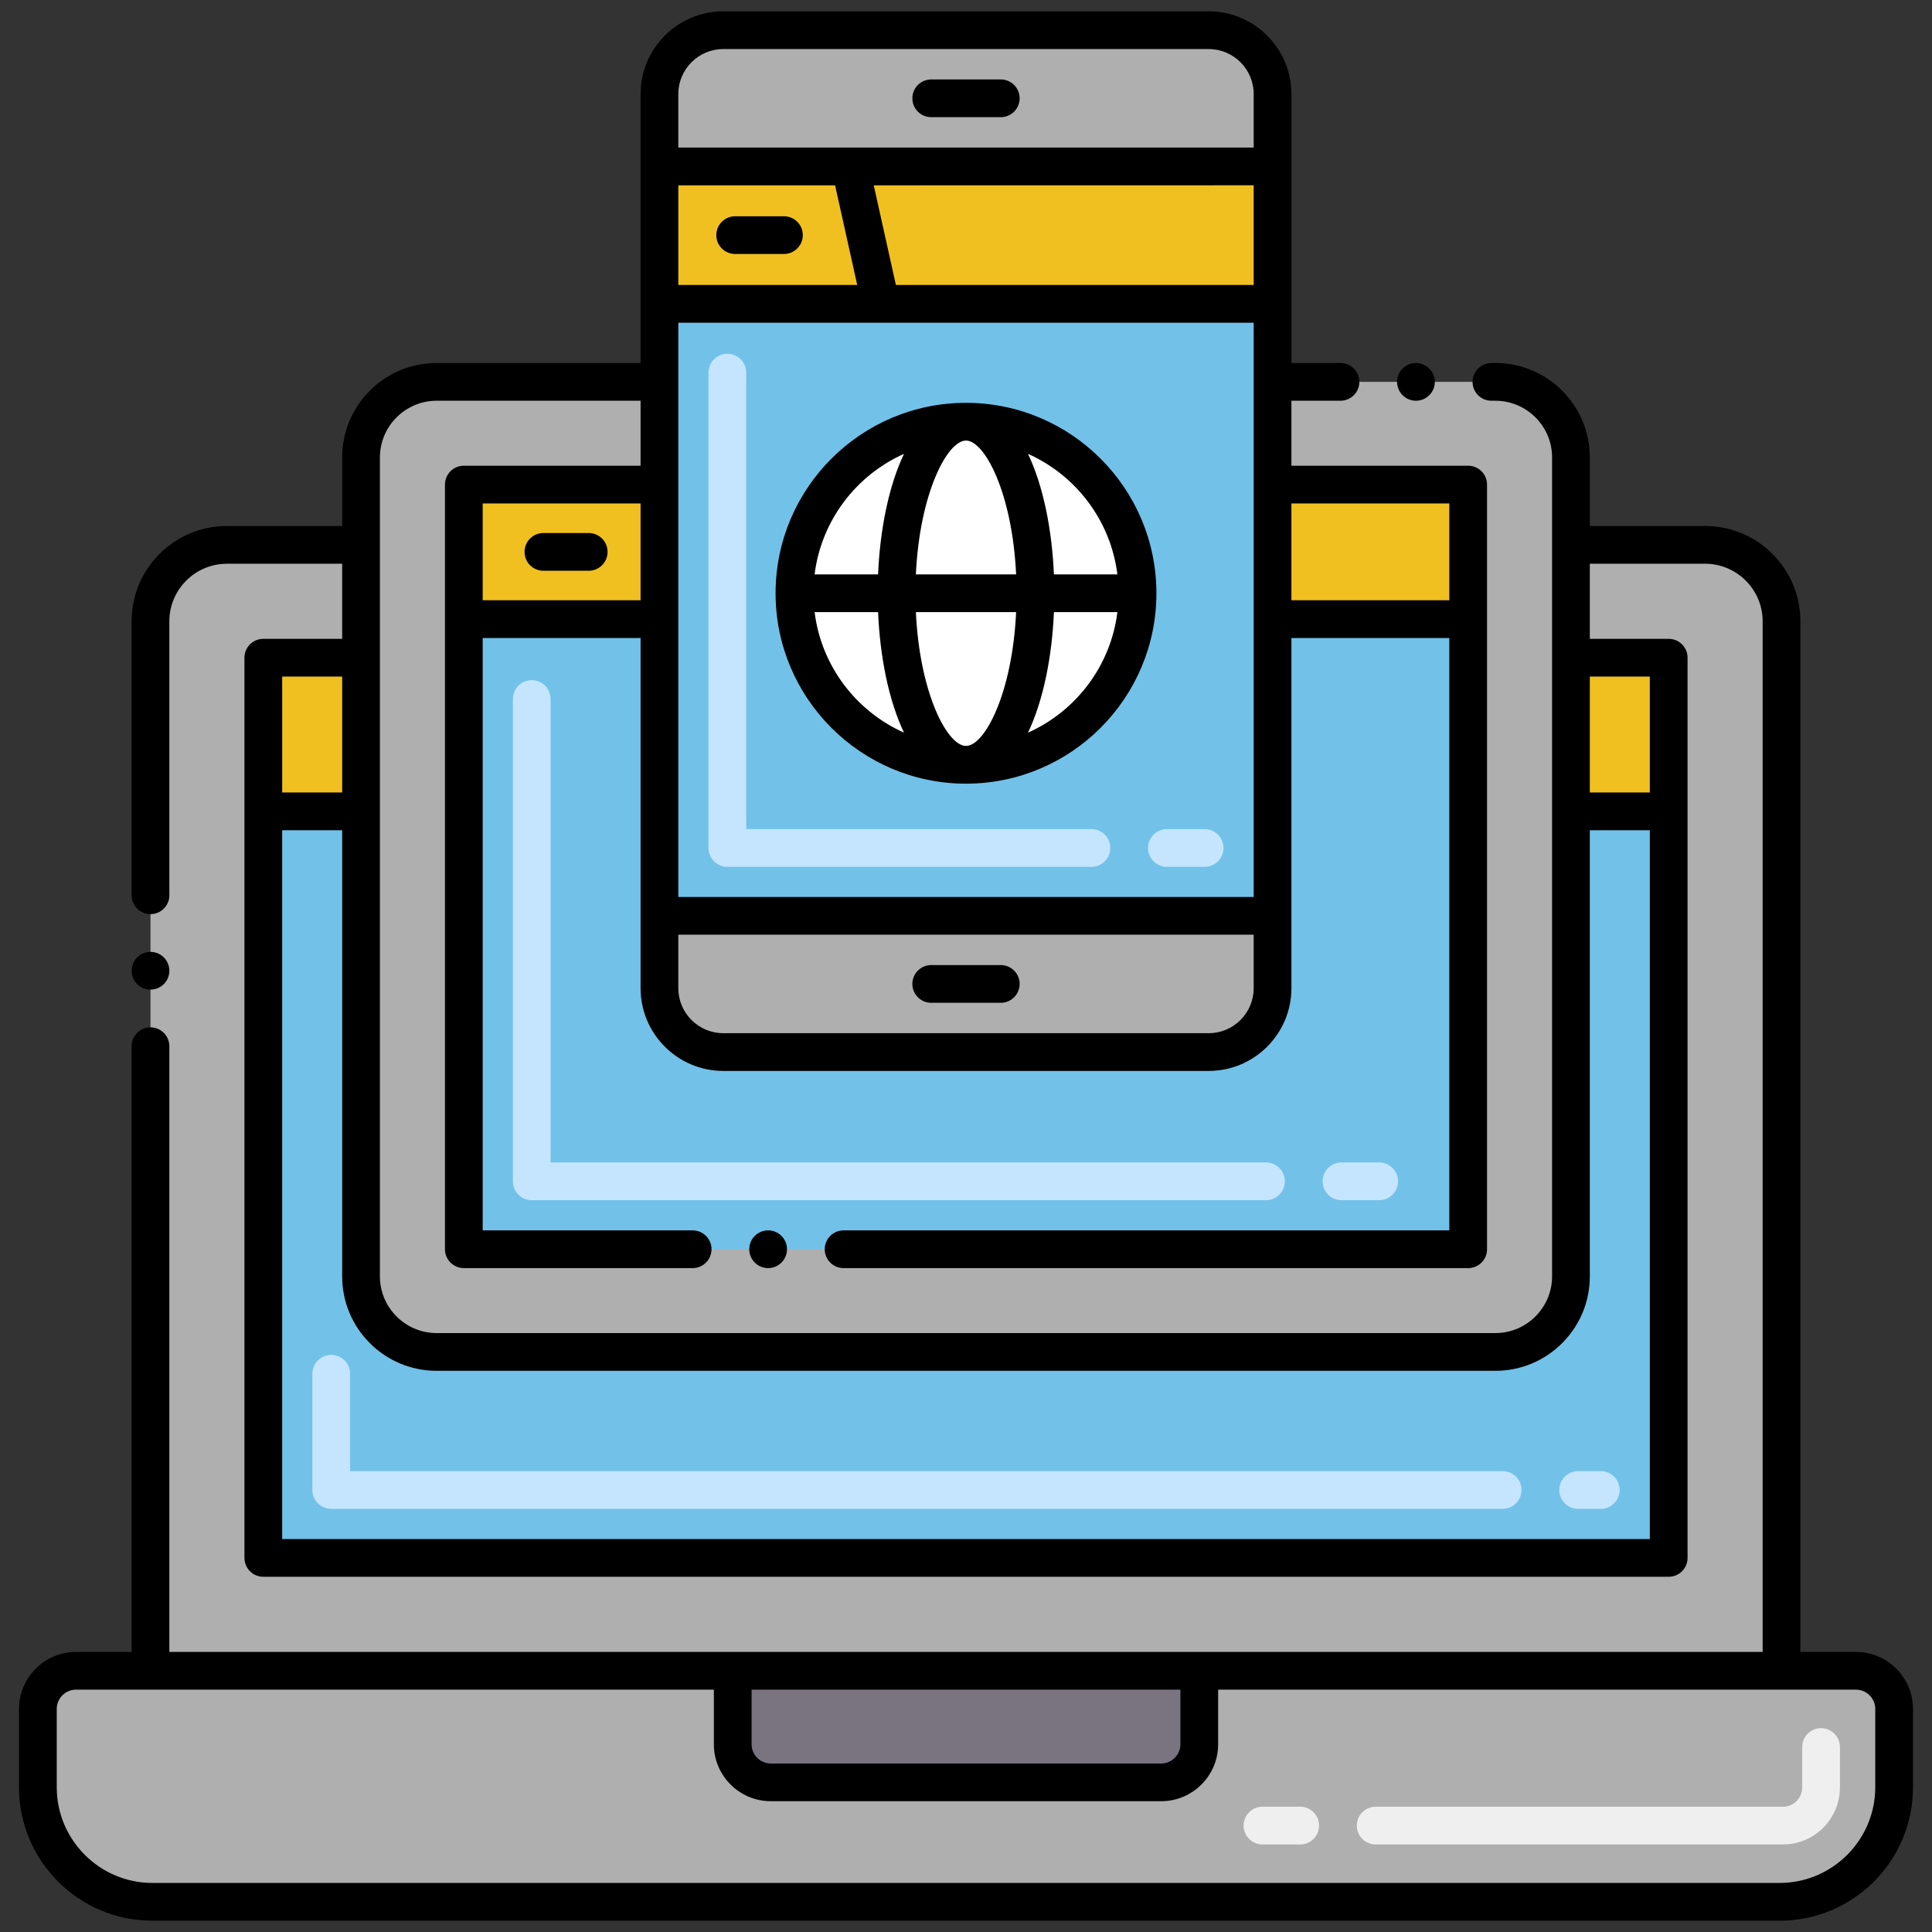
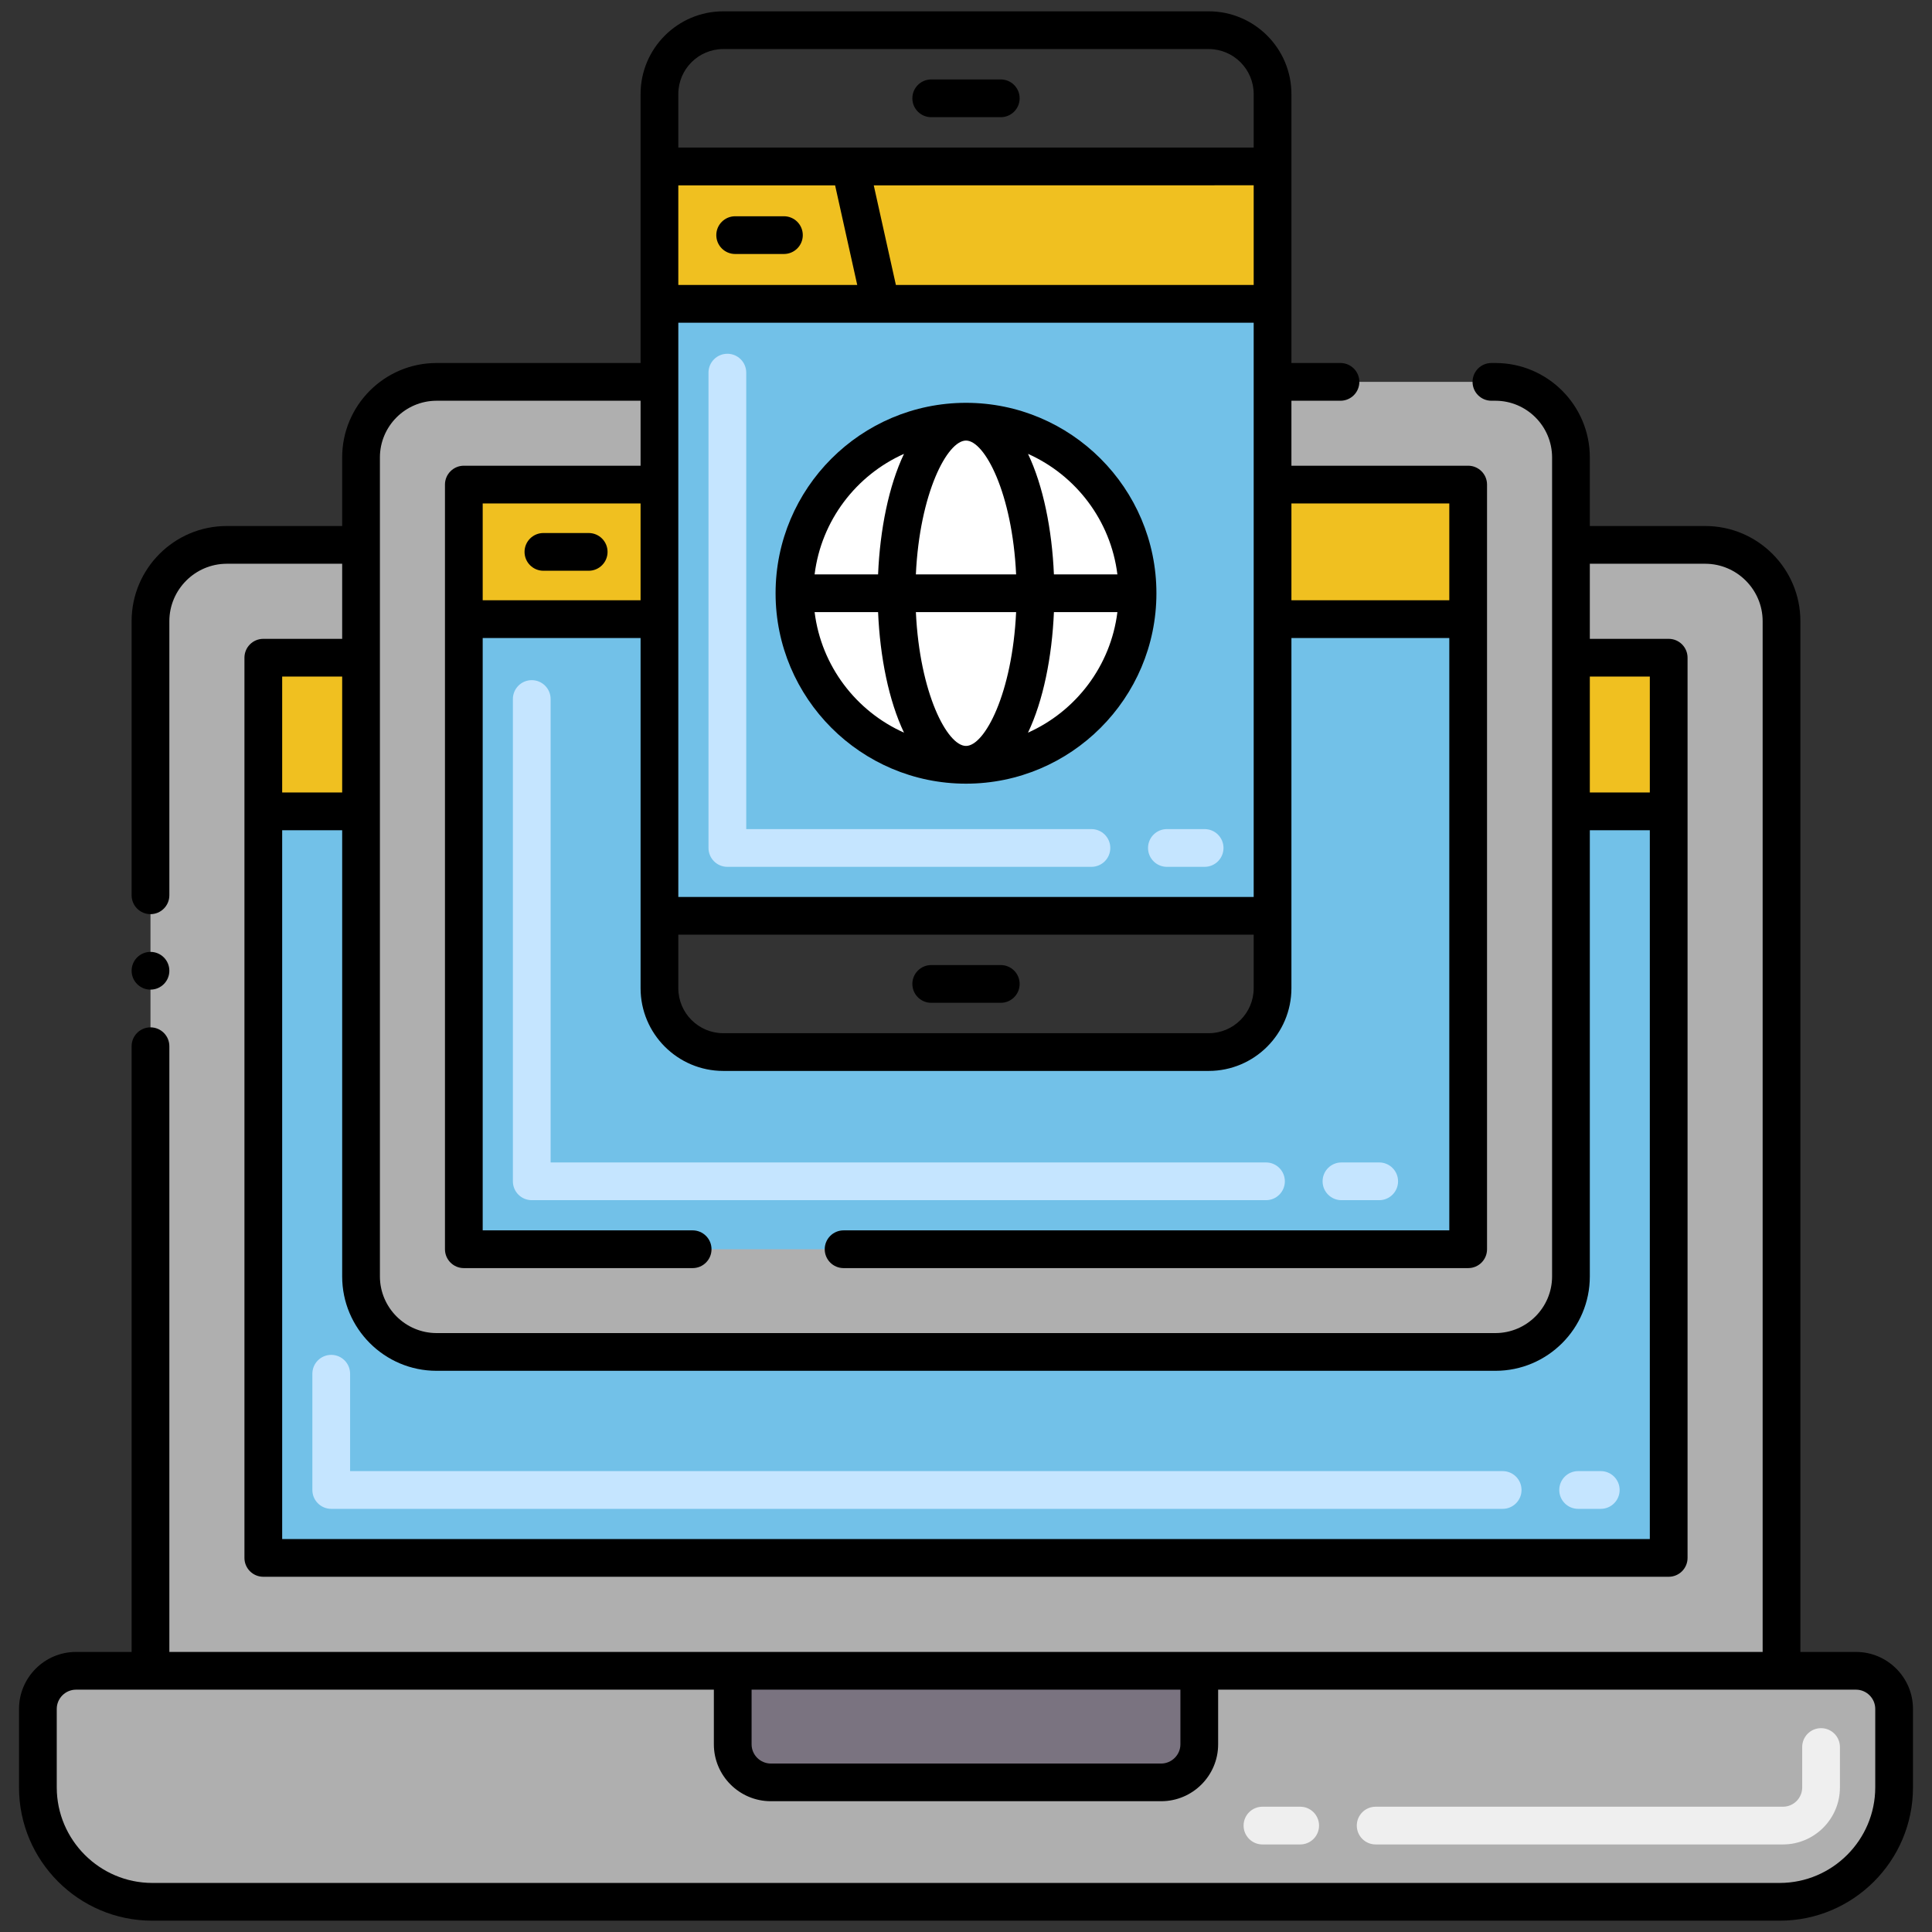
<svg xmlns="http://www.w3.org/2000/svg" version="1.1" id="Layer_1" x="0px" y="0px" viewBox="0 0 256 256" style="enable-background:new 0 0 256 256;" xml:space="preserve">
  <rect x="0" y="0" width="256" height="256" fill="#333333" stroke="none" />
  <style type="text/css">
	.st0{fill:#72C1E8;}
	.st1{fill:#C5E5FF;}
	.st2{fill:#F0C020;}
	.st3{fill:#F9E5AF;}
	.st4{fill:#FFB69F;}
	.st5{fill:#FC5D3D;}
	.st6{fill:#FFCBC2;}
	.st7{fill:#68B0D4;}
	.st8{fill:#7C7B7A;}
	.st9{fill:#AFAFAF;}
	.st10{fill:#EFEFEF;}
	.st11{fill:#FFFFFF;}
	.st12{fill:#F0AB20;}
	.st13{fill:#13BF6D;}
	.st14{fill:#76FFBA;}
	.st15{fill:#EDAF85;}
	.st16{fill:#7A7380;}
	.st17{fill:#F2E1D6;}
	.st18{fill:#139C6D;}
	.st19{fill:#B35034;}
	.st20{fill:#9CCFD6;}
	.st21{fill:#FBE0E2;}
	.st22{fill:#EA8F7D;}
	.st23{fill:#4C4945;}
	.st24{fill:#D95034;}
	.st25{fill:#D6C0B4;}
</style>
  <g>
    <g>
      <g>
        <g>
          <path class="st9" d="M245.93,221.39h-9.87V82.3c0-5.57-4.52-10.1-10.1-10.1h-17.8v96.94c0,5.52-4.47,10-10,10H57.84      c-5.53,0-10-4.48-10-10V72.2h-17.8c-5.58,0-10.1,4.53-10.1,10.1v139.09h-9.87c-2.79,0-5.05,2.26-5.05,5.05v10.41      c0,8.37,6.78,15.15,15.15,15.15h215.66c8.37,0,15.15-6.78,15.15-15.15v-10.41C250.98,223.65,248.72,221.39,245.93,221.39z" />
        </g>
        <g>
          <path class="st16" d="M97.088,221.388v9.736c0,2.789,2.261,5.05,5.05,5.05h51.723c2.789,0,5.05-2.261,5.05-5.05v-9.736H97.088z" />
        </g>
        <g>
          <path class="st10" d="M236.249,244.399h-53.966c-1.381,0-2.5-1.119-2.5-2.5s1.119-2.5,2.5-2.5h53.966      c1.407,0,2.551-1.144,2.551-2.55v-5.359c0-1.381,1.119-2.5,2.5-2.5s2.5,1.119,2.5,2.5v5.359      C243.799,241.012,240.412,244.399,236.249,244.399z M172.282,244.399h-5c-1.381,0-2.5-1.119-2.5-2.5s1.119-2.5,2.5-2.5h5      c1.381,0,2.5,1.119,2.5,2.5S173.663,244.399,172.282,244.399z" />
        </g>
        <g>
          <path class="st0" d="M208.16,87.15v81.99c0,5.52-4.47,10-10,10H57.84c-5.53,0-10-4.48-10-10V87.15H34.89v119.28h186.22V87.15      H208.16z" />
        </g>
        <g>
          <path class="st1" d="M212.11,199.93h-3c-1.381,0-2.5-1.119-2.5-2.5s1.119-2.5,2.5-2.5h3c1.381,0,2.5,1.119,2.5,2.5      S213.491,199.93,212.11,199.93z M199.11,199.93H43.89c-1.381,0-2.5-1.119-2.5-2.5v-15.403c0-1.381,1.119-2.5,2.5-2.5      s2.5,1.119,2.5,2.5v12.903h152.72c1.381,0,2.5,1.119,2.5,2.5S200.491,199.93,199.11,199.93z" />
        </g>
        <g>
          <rect x="34.89" y="87.15" class="st2" width="12.95" height="20.36" />
        </g>
        <g>
          <rect x="208.16" y="87.15" class="st2" width="12.95" height="20.36" />
        </g>
      </g>
      <g>
        <g>
          <path class="st9" d="M208.16,60.6v108.54c0,5.52-4.47,10-10,10H57.84c-5.53,0-10-4.48-10-10V60.6c0-5.52,4.47-10,10-10h29.54      v80.34c0,4.67,3.79,8.46,8.46,8.46h64.32c4.67,0,8.46-3.79,8.46-8.46V50.6h29.54C203.69,50.6,208.16,55.08,208.16,60.6z" />
        </g>
        <g>
          <path class="st0" d="M194.54,64.21v101.32H61.46V64.21h25.92v66.73c0,4.67,3.79,8.46,8.46,8.46h64.32      c4.67,0,8.46-3.79,8.46-8.46V64.21H194.54z" />
        </g>
        <g>
          <path class="st1" d="M182.75,159.03h-5c-1.381,0-2.5-1.119-2.5-2.5s1.119-2.5,2.5-2.5h5c1.381,0,2.5,1.119,2.5,2.5      S184.131,159.03,182.75,159.03z M167.75,159.03H70.46c-1.381,0-2.5-1.119-2.5-2.5V92.625c0-1.381,1.119-2.5,2.5-2.5      s2.5,1.119,2.5,2.5v61.405h94.79c1.381,0,2.5,1.119,2.5,2.5S169.131,159.03,167.75,159.03z" />
        </g>
        <g>
          <rect x="61.46" y="64.21" class="st2" width="25.92" height="17.83" />
        </g>
        <g>
          <rect x="168.62" y="64.21" class="st2" width="25.92" height="17.83" />
        </g>
      </g>
      <g>
        <g>
-           <path class="st9" d="M168.62,12.46v118.48c0,4.67-3.79,8.46-8.46,8.46H95.84c-4.67,0-8.46-3.79-8.46-8.46V12.46      c0-4.67,3.79-8.46,8.46-8.46h64.32C164.83,4,168.62,7.79,168.62,12.46z" />
-         </g>
+           </g>
        <g>
          <rect x="87.38" y="22.05" class="st0" width="81.24" height="99.31" />
        </g>
        <g>
          <path class="st1" d="M159.62,114.86h-5c-1.381,0-2.5-1.119-2.5-2.5s1.119-2.5,2.5-2.5h5c1.381,0,2.5,1.119,2.5,2.5      S161.001,114.86,159.62,114.86z M144.62,114.86H96.38c-1.381,0-2.5-1.119-2.5-2.5V49.375c0-1.381,1.119-2.5,2.5-2.5      s2.5,1.119,2.5,2.5v60.485h45.74c1.381,0,2.5,1.119,2.5,2.5S146.001,114.86,144.62,114.86z" />
        </g>
        <g>
          <rect x="87.379" y="22.051" class="st2" width="81.241" height="18.207" />
        </g>
        <g>
          <circle class="st11" cx="128" cy="78.609" r="22.731" />
        </g>
      </g>
    </g>
    <g>
      <path d="M78.005,70.628h-6c-1.381,0-2.5,1.119-2.5,2.5s1.119,2.5,2.5,2.5h6c1.381,0,2.5-1.119,2.5-2.5    S79.386,70.628,78.005,70.628z" />
      <path d="M123.392,15.527h9.216c1.381,0,2.5-1.119,2.5-2.5s-1.119-2.5-2.5-2.5h-9.216c-1.381,0-2.5,1.119-2.5,2.5    S122.011,15.527,123.392,15.527z" />
      <path d="M132.608,127.877h-9.216c-1.381,0-2.5,1.119-2.5,2.5s1.119,2.5,2.5,2.5h9.216c1.381,0,2.5-1.119,2.5-2.5    S133.989,127.877,132.608,127.877z" />
      <path d="M103.874,28.655h-6.461c-1.381,0-2.5,1.119-2.5,2.5s1.119,2.5,2.5,2.5h6.461c1.381,0,2.5-1.119,2.5-2.5    S105.255,28.655,103.874,28.655z" />
      <path d="M128,103.84c13.913,0,25.231-11.319,25.231-25.231S141.913,53.377,128,53.377s-25.231,11.319-25.231,25.231    S114.087,103.84,128,103.84z M107.94,81.109h8.411c0.253,5.943,1.411,11.724,3.433,15.97    C113.443,94.247,108.826,88.254,107.94,81.109z M128,58.377c2.481,0,6.138,6.979,6.641,17.731h-13.283    C121.862,65.357,125.519,58.377,128,58.377z M134.641,81.109c-0.503,10.752-4.16,17.731-6.641,17.731s-6.138-6.979-6.641-17.731    H134.641z M136.217,97.079c2.021-4.247,3.179-10.027,3.433-15.97h8.411C147.174,88.254,142.557,94.247,136.217,97.079z     M148.06,76.109h-8.411c-0.253-5.943-1.411-11.724-3.433-15.97C142.557,62.97,147.174,68.964,148.06,76.109z M119.783,60.138    c-2.021,4.247-3.179,10.027-3.433,15.97h-8.411C108.826,68.964,113.443,62.97,119.783,60.138z" />
      <circle cx="19.94" cy="128.63" r="2.5" />
      <path d="M245.93,218.89h-7.37V82.3c0-6.94-5.65-12.6-12.6-12.6h-15.3v-9.1c0-6.89-5.61-12.5-12.5-12.5h-0.54    c-1.38,0-2.5,1.12-2.5,2.5c0,1.38,1.12,2.5,2.5,2.5h0.54c4.13,0.01,7.49,3.37,7.5,7.5v108.54c-0.01,4.13-3.37,7.49-7.5,7.5H57.84    c-4.13-0.01-7.49-3.37-7.5-7.5c0-10.964,0-97.621,0-108.54c0.01-4.13,3.37-7.49,7.5-7.5h27.04v8.61H61.46    c-1.367,0-2.5,1.111-2.5,2.5v101.32c0,1.367,1.111,2.5,2.5,2.5h30.32c1.38,0,2.5-1.12,2.5-2.5s-1.12-2.5-2.5-2.5H63.96V84.54    h20.92c0,4.676,0,41.732,0,46.402c0,6.044,4.917,10.962,10.962,10.962h64.316c6.044,0,10.962-4.917,10.962-10.962V84.54h20.92    v78.49h-80.26c-1.38,0-2.5,1.12-2.5,2.5s1.12,2.5,2.5,2.5h82.76c1.384,0,2.5-1.11,2.5-2.5V64.21c0-1.39-1.134-2.5-2.5-2.5h-23.42    V53.1h6.5c1.38,0,2.5-1.12,2.5-2.5c0-1.38-1.12-2.5-2.5-2.5h-6.5c0-3.602,0-32.074,0-35.638c0-6.044-4.917-10.962-10.962-10.962    H95.842c-6.044,0-10.962,4.917-10.962,10.962c0,1.53,0-1.906,0,35.638H57.84c-6.89,0-12.5,5.61-12.5,12.5v9.1h-15.3    c-6.95,0-12.6,5.66-12.6,12.6v36.33c0,1.38,1.12,2.5,2.5,2.5s2.5-1.12,2.5-2.5V82.3c0.01-4.18,3.42-7.59,7.6-7.6h15.3v9.95H34.89    c-1.381,0-2.5,1.119-2.5,2.5c0,5.754,0,114.425,0,119.28c0,1.381,1.119,2.5,2.5,2.5h186.22c1.381,0,2.5-1.119,2.5-2.5    c0-4.84,0-113.532,0-119.28c0-1.381-1.119-2.5-2.5-2.5h-10.45V74.7h15.3c4.18,0.01,7.59,3.42,7.6,7.6v136.59    c-17.081,0-202.347,0-211.12,0v-80.26c0-1.38-1.12-2.5-2.5-2.5s-2.5,1.12-2.5,2.5v80.26h-7.37c-4.16,0-7.55,3.39-7.55,7.55v10.41    c0,9.73,7.92,17.65,17.65,17.65h215.66c9.73,0,17.65-7.92,17.65-17.65v-10.41C253.48,222.28,250.09,218.89,245.93,218.89z     M166.12,37.759h-47.41l-2.932-13.199c37.892,0,47.256-0.009,50.342-0.009V37.759z M89.88,24.56h20.776l2.932,13.199H89.88V24.56z     M166.12,42.759c0,11.004,0,65.449,0,76.091H89.88V42.759C98.198,42.759,157.809,42.759,166.12,42.759z M63.96,79.54V66.71h20.92    v12.83H63.96z M160.158,136.904H95.842c-3.288,0-5.962-2.674-5.962-5.962v-7.093h76.24v7.093    C166.12,134.23,163.446,136.904,160.158,136.904z M192.04,66.71v12.83h-20.92V66.71H192.04z M95.842,6.5h64.316    c3.288,0,5.962,2.674,5.962,5.962v7.089c-7.99,0-67.306,0-76.24,0v-7.089C89.88,9.174,92.554,6.5,95.842,6.5z M37.39,89.65h7.95    v15.36h-7.95V89.65z M37.39,203.93v-93.92h7.95v59.129c0,6.89,5.61,12.5,12.5,12.5h140.32c6.89,0,12.5-5.61,12.5-12.5V110.01h7.95    v93.92H37.39z M218.61,89.65v15.36h-7.95V89.65H218.61z M156.41,223.89v7.24c0,1.4-1.15,2.54-2.55,2.55h-51.72    c-1.41-0.01-2.55-1.15-2.55-2.55v-7.24H156.41z M248.48,236.85c-0.01,6.96-5.69,12.64-12.65,12.65H20.17    c-6.96-0.01-12.64-5.69-12.65-12.65v-10.41c0-1.4,1.15-2.55,2.55-2.55c13.243,0,76.294,0,84.52,0v7.24c0,4.16,3.39,7.54,7.55,7.54    h51.72c4.16,0,7.55-3.38,7.55-7.54v-7.24h74.65h9.87c1.4,0,2.55,1.15,2.55,2.55V236.85z" />
-       <circle cx="187.62" cy="50.6" r="2.5" />
-       <circle cx="101.78" cy="165.53" r="2.5" />
    </g>
  </g>
</svg>